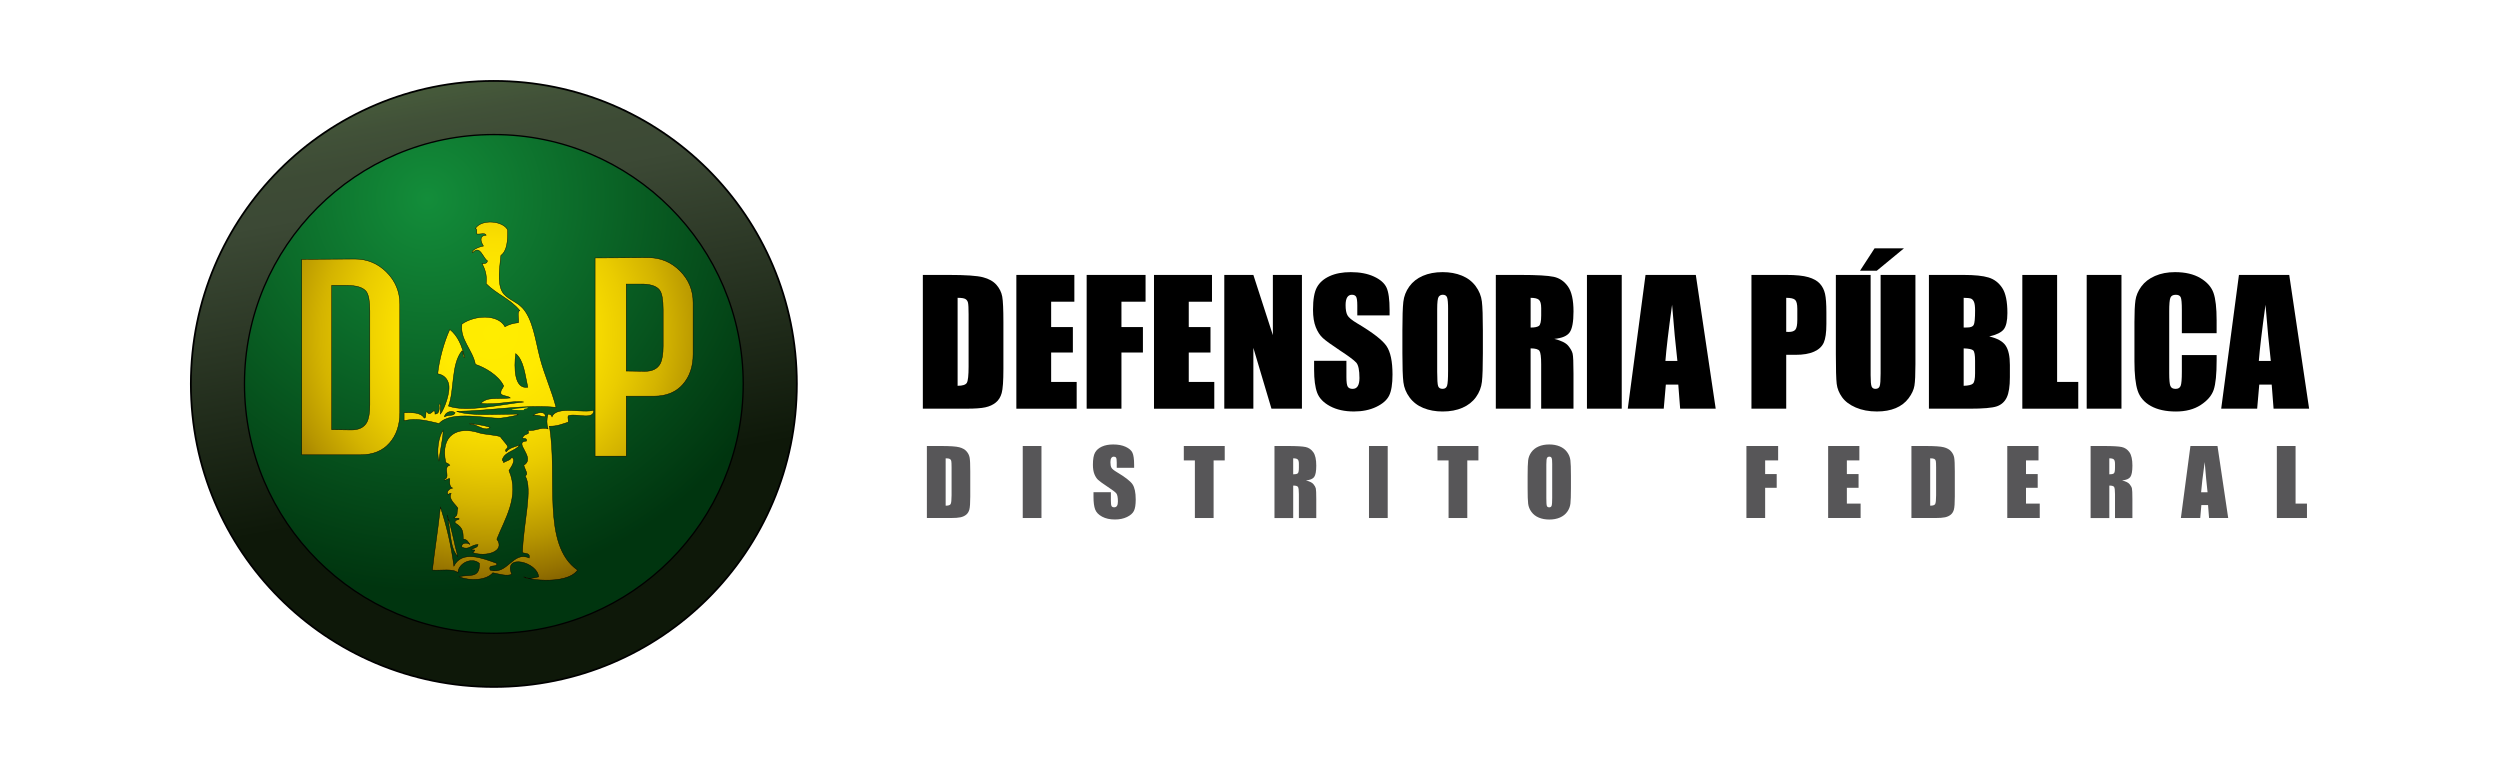
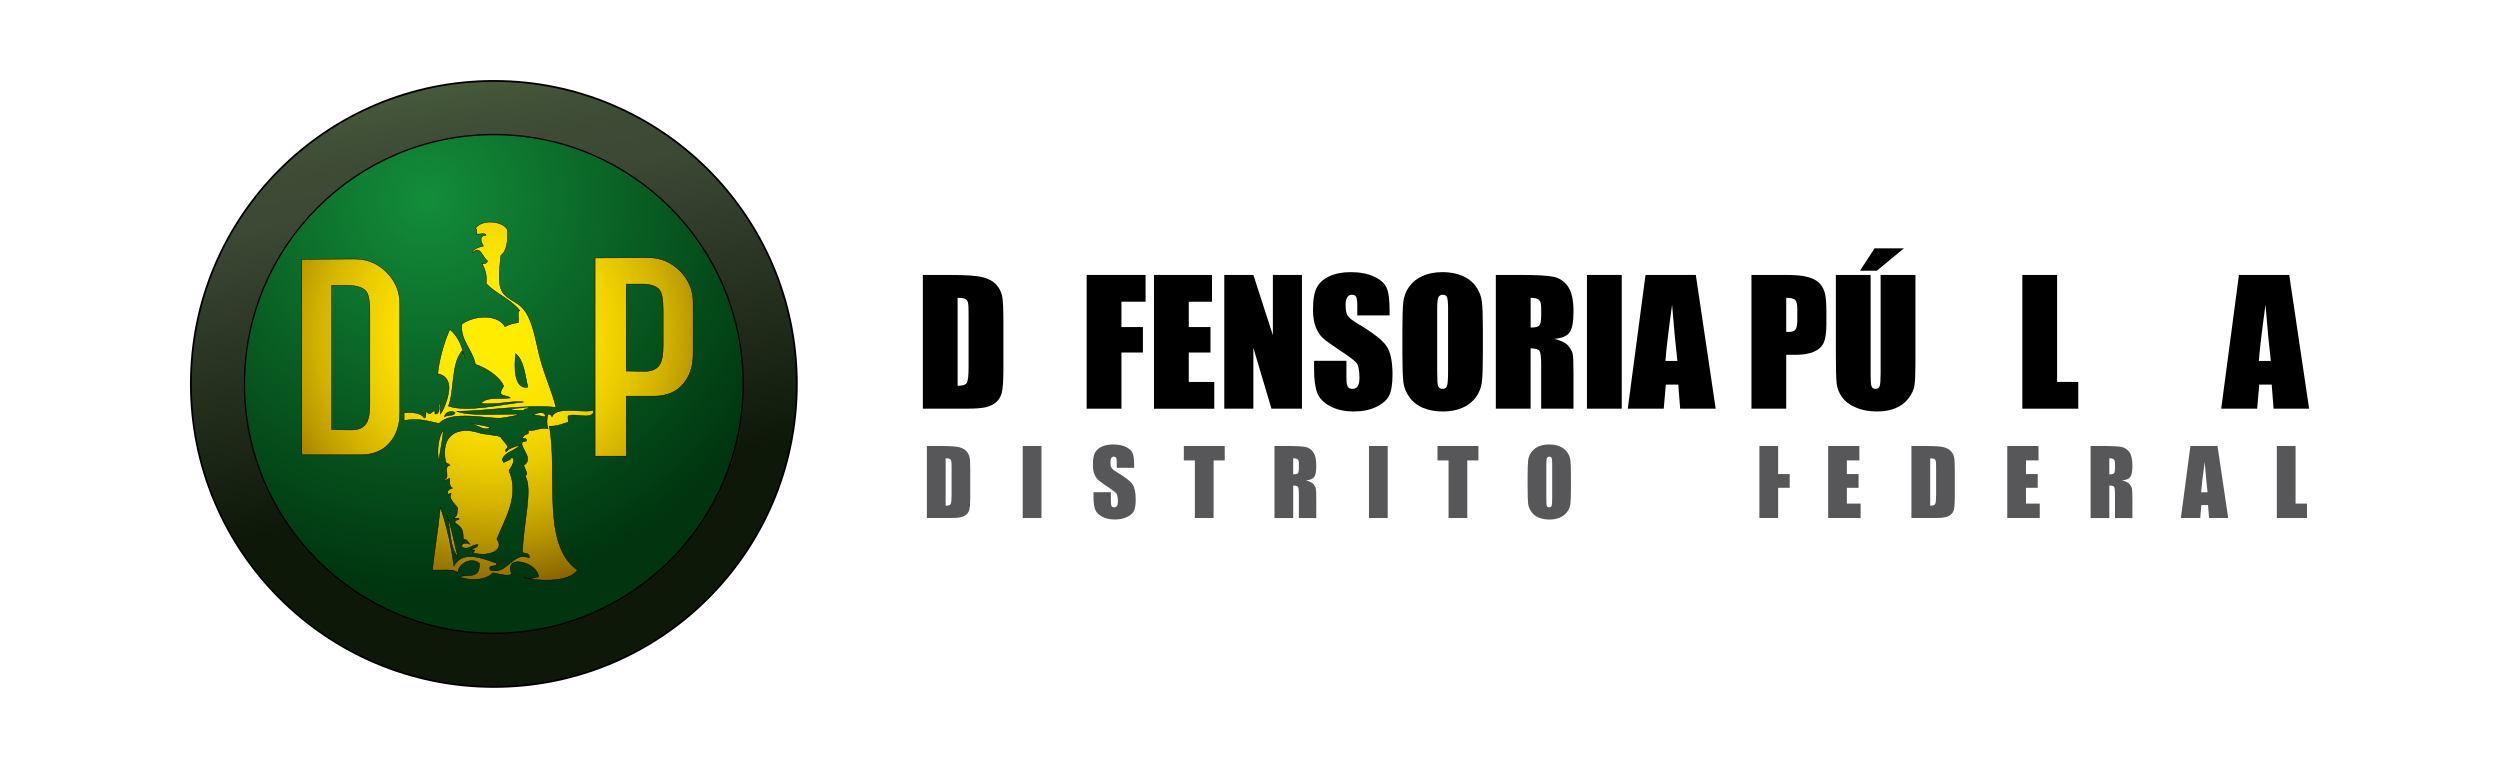
<svg xmlns="http://www.w3.org/2000/svg" version="1.1" id="Camada_1" x="0px" y="0px" viewBox="0 0 1381.9 424.44" style="enable-background:new 0 0 1381.9 424.44;" xml:space="preserve">
  <style type="text/css">
	.st0{fill:#575658;}
	.st1{fill:url(#SVGID_1_);stroke:#000000;}
	.st2{fill:url(#SVGID_00000028304429550129247540000013000769579794487974_);stroke:#000000;stroke-width:0.75;}
	.st3{fill-rule:evenodd;clip-rule:evenodd;fill:url(#SVGID_00000138532486075809014980000013945227896611454638_);}
	
		.st4{fill-rule:evenodd;clip-rule:evenodd;fill:url(#SVGID_00000100375704172525964060000006420047206061000340_);stroke:#000000;stroke-width:0.25;}
	
		.st5{fill-rule:evenodd;clip-rule:evenodd;fill:url(#SVGID_00000056416249271518406340000013037642204201551021_);stroke:#000000;stroke-width:0.25;}
	
		.st6{fill-rule:evenodd;clip-rule:evenodd;fill:url(#SVGID_00000123432052069979187130000004133873907312758961_);stroke:#000000;stroke-width:0.25;}
	
		.st7{fill-rule:evenodd;clip-rule:evenodd;fill:url(#SVGID_00000052803414357626584310000002522248268780213145_);stroke:#000000;stroke-width:0.25;}
	
		.st8{fill-rule:evenodd;clip-rule:evenodd;fill:url(#SVGID_00000088099244814240195710000017873712223130119346_);stroke:#000000;stroke-width:0.25;}
	
		.st9{fill-rule:evenodd;clip-rule:evenodd;fill:url(#SVGID_00000089563454567745568310000014975984614519352231_);stroke:#000000;stroke-width:0.25;}
	
		.st10{fill-rule:evenodd;clip-rule:evenodd;fill:url(#SVGID_00000167393098831006128210000017358301595056389285_);stroke:#000000;stroke-width:0.25;}
	.st11{fill:url(#SVGID_00000049905759294537274370000006791853807955238017_);stroke:#000000;stroke-width:0.25;}
	.st12{fill:url(#SVGID_00000148660536800834439430000006631721143678760360_);stroke:#000000;stroke-width:0.25;}
</style>
  <g>
    <g>
      <path d="M510.11,151.97h14.38c9.29,0,15.56,0.43,18.84,1.28c3.27,0.85,5.76,2.25,7.47,4.2c1.7,1.95,2.77,4.12,3.2,6.51    c0.43,2.39,0.64,7.09,0.64,14.09v25.89c0,6.64-0.31,11.07-0.94,13.31c-0.62,2.24-1.71,3.99-3.27,5.25    c-1.55,1.26-3.47,2.15-5.75,2.65c-2.28,0.5-5.72,0.75-10.32,0.75h-24.25V151.97z M529.33,164.62v48.63c2.77,0,4.47-0.56,5.11-1.67    c0.64-1.11,0.96-4.13,0.96-9.06V173.8c0-3.35-0.11-5.49-0.32-6.44c-0.21-0.94-0.7-1.64-1.46-2.08    C532.86,164.84,531.43,164.62,529.33,164.62z" />
-       <path d="M561.8,151.97h32.06v14.8h-12.83v14.02h12.01v14.07h-12.01v16.26h14.11v14.8H561.8V151.97z" />
      <path d="M600.66,151.97h32.56v14.8h-13.33v14.02h11.87v14.07h-11.87v31.05h-19.23V151.97z" />
      <path d="M637.88,151.97h32.06v14.8H657.1v14.02h12.01v14.07H657.1v16.26h14.11v14.8h-33.33V151.97z" />
      <path d="M719.66,151.97v73.93h-16.85l-10-33.61v33.61h-16.07v-73.93h16.07l10.78,33.29v-33.29H719.66z" />
      <path d="M768.12,174.35h-17.86v-5.48c0-2.56-0.23-4.18-0.68-4.89c-0.46-0.7-1.22-1.05-2.28-1.05c-1.16,0-2.03,0.47-2.62,1.42    c-0.59,0.95-0.89,2.38-0.89,4.3c0,2.47,0.33,4.33,1,5.57c0.64,1.25,2.45,2.76,5.43,4.52c8.56,5.08,13.95,9.25,16.17,12.51    c2.22,3.26,3.33,8.51,3.33,15.75c0,5.27-0.62,9.15-1.85,11.64c-1.23,2.5-3.61,4.59-7.15,6.28c-3.53,1.69-7.64,2.53-12.33,2.53    c-5.14,0-9.54-0.97-13.17-2.92c-3.64-1.95-6.02-4.43-7.15-7.44c-1.13-3.01-1.69-7.29-1.69-12.83v-4.84h17.86v9    c0,2.77,0.25,4.55,0.75,5.34c0.5,0.79,1.39,1.19,2.67,1.19c1.28,0,2.23-0.5,2.85-1.51c0.62-1,0.94-2.5,0.94-4.47    c0-4.35-0.59-7.2-1.78-8.54c-1.22-1.34-4.22-3.58-9-6.71c-4.78-3.17-7.95-5.46-9.5-6.9c-1.55-1.43-2.84-3.41-3.86-5.94    c-1.02-2.53-1.53-5.76-1.53-9.68c0-5.66,0.72-9.8,2.17-12.42c1.45-2.62,3.78-4.67,7.01-6.14c3.23-1.48,7.12-2.21,11.69-2.21    c4.99,0,9.25,0.81,12.76,2.42c3.52,1.61,5.85,3.65,6.99,6.1c1.14,2.45,1.71,6.61,1.71,12.49V174.35z" />
      <path d="M819.67,195.26c0,7.43-0.18,12.69-0.52,15.78c-0.35,3.09-1.45,5.91-3.29,8.47c-1.84,2.56-4.33,4.52-7.47,5.89    c-3.14,1.37-6.79,2.06-10.96,2.06c-3.96,0-7.51-0.65-10.66-1.94c-3.15-1.29-5.69-3.23-7.6-5.82c-1.92-2.59-3.06-5.4-3.43-8.45    c-0.37-3.04-0.55-8.37-0.55-15.98v-12.65c0-7.43,0.18-12.69,0.52-15.78c0.35-3.09,1.45-5.91,3.29-8.47    c1.84-2.56,4.33-4.52,7.47-5.89c3.14-1.37,6.79-2.06,10.96-2.06c3.96,0,7.51,0.65,10.66,1.94c3.15,1.29,5.69,3.24,7.6,5.82    c1.92,2.59,3.06,5.4,3.43,8.45c0.37,3.04,0.55,8.37,0.55,15.98V195.26z M800.45,170.97c0-3.44-0.19-5.64-0.57-6.6    c-0.38-0.96-1.17-1.44-2.35-1.44c-1,0-1.77,0.39-2.31,1.16c-0.53,0.78-0.8,3.07-0.8,6.87v34.52c0,4.29,0.17,6.94,0.52,7.95    c0.35,1,1.16,1.51,2.44,1.51c1.31,0,2.15-0.58,2.51-1.74c0.37-1.16,0.55-3.91,0.55-8.27V170.97z" />
      <path d="M826.84,151.97h13.61c9.07,0,15.21,0.35,18.43,1.05c3.21,0.7,5.83,2.49,7.85,5.37c2.02,2.88,3.04,7.47,3.04,13.77    c0,5.75-0.72,9.62-2.15,11.6c-1.43,1.98-4.25,3.17-8.45,3.56c3.8,0.95,6.36,2.21,7.67,3.79c1.31,1.58,2.12,3.04,2.44,4.36    c0.32,1.32,0.48,4.97,0.48,10.94v19.5h-17.86v-24.57c0-3.96-0.31-6.41-0.93-7.35c-0.62-0.94-2.26-1.42-4.91-1.42v33.34h-19.23    V151.97z M846.07,164.62v16.44c2.16,0,3.68-0.3,4.54-0.89c0.87-0.59,1.3-2.52,1.3-5.78v-4.06c0-2.34-0.42-3.88-1.26-4.61    C849.82,164.99,848.29,164.62,846.07,164.62z" />
      <path d="M896.43,151.97v73.93h-19.23v-73.93H896.43z" />
      <path d="M937.38,151.97l10.99,73.93h-19.65l-1.03-13.29h-6.88l-1.16,13.29h-19.88l9.81-73.93H937.38z M927.19,199.51    c-0.97-8.37-1.95-18.72-2.93-31.05c-1.96,14.16-3.19,24.51-3.69,31.05H927.19z" />
      <path d="M968.13,151.97h19.36c5.24,0,9.26,0.41,12.08,1.23c2.81,0.82,4.93,2.01,6.35,3.56c1.42,1.55,2.37,3.43,2.88,5.64    c0.5,2.21,0.75,5.63,0.75,10.25v6.44c0,4.72-0.49,8.16-1.46,10.32c-0.98,2.16-2.76,3.82-5.37,4.98c-2.6,1.16-6.01,1.74-10.21,1.74    h-5.16v29.77h-19.22V151.97z M987.35,164.62v18.81c0.55,0.03,1.02,0.05,1.42,0.05c1.77,0,2.99-0.43,3.68-1.3    c0.69-0.87,1.03-2.67,1.03-5.41v-6.07c0-2.53-0.4-4.17-1.19-4.93C991.49,165,989.85,164.62,987.35,164.62z" />
      <path d="M1058.77,151.97v49.41c0,5.6-0.18,9.54-0.55,11.8s-1.45,4.6-3.24,6.99c-1.8,2.39-4.16,4.2-7.1,5.43    c-2.94,1.23-6.4,1.85-10.39,1.85c-4.42,0-8.31-0.73-11.69-2.19c-3.38-1.46-5.91-3.36-7.58-5.71c-1.68-2.34-2.67-4.82-2.97-7.42    c-0.31-2.6-0.46-8.07-0.46-16.42v-43.75h19.22v55.44c0,3.23,0.18,5.29,0.53,6.19c0.35,0.9,1.06,1.35,2.12,1.35    c1.22,0,2-0.49,2.35-1.48c0.35-0.99,0.52-3.33,0.52-7.01v-54.48H1058.77z M1052.43,137.27l-15.02,12.38h-9.27l8.04-12.38H1052.43z    " />
-       <path d="M1066.22,151.97h19.18c6.06,0,10.65,0.47,13.77,1.42c3.12,0.94,5.64,2.85,7.56,5.73c1.92,2.88,2.88,7.51,2.88,13.9    c0,4.32-0.68,7.33-2.03,9.04c-1.36,1.7-4.03,3.01-8.01,3.93c4.44,1,7.46,2.67,9.04,5c1.58,2.33,2.37,5.9,2.37,10.71v6.85    c0,5-0.57,8.7-1.71,11.1c-1.14,2.41-2.96,4.05-5.46,4.94c-2.5,0.88-7.61,1.32-15.34,1.32h-22.24V151.97z M1085.44,164.62v16.44    c0.82-0.03,1.46-0.04,1.92-0.04c1.89,0,3.09-0.46,3.61-1.39c0.52-0.93,0.78-3.59,0.78-7.97c0-2.31-0.21-3.93-0.64-4.86    c-0.43-0.93-0.98-1.51-1.67-1.76C1088.75,164.79,1087.42,164.65,1085.44,164.62z M1085.44,192.57v20.69    c2.71-0.09,4.44-0.52,5.18-1.28c0.74-0.76,1.12-2.63,1.12-5.62v-6.9c0-3.17-0.33-5.08-1-5.75S1088.3,192.66,1085.44,192.57z" />
      <path d="M1137.09,151.97v59.14h11.69v14.8h-30.92v-73.93H1137.09z" />
-       <path d="M1172.66,151.97v73.93h-19.22v-73.93H1172.66z" />
-       <path d="M1225.27,184.17h-19.23v-12.85c0-3.74-0.2-6.07-0.62-6.99c-0.41-0.93-1.32-1.39-2.72-1.39c-1.58,0-2.59,0.56-3.01,1.69    c-0.43,1.13-0.64,3.56-0.64,7.31v34.34c0,3.59,0.21,5.94,0.64,7.03c0.43,1.1,1.39,1.64,2.88,1.64c1.43,0,2.37-0.55,2.81-1.65    c0.44-1.1,0.66-3.68,0.66-7.74v-9.29h19.23v2.88c0,7.65-0.54,13.08-1.62,16.28c-1.08,3.2-3.47,6.01-7.17,8.42    c-3.7,2.41-8.26,3.61-13.68,3.61c-5.63,0-10.28-1.02-13.93-3.06c-3.65-2.04-6.07-4.86-7.26-8.47s-1.78-9.03-1.78-16.28v-21.6    c0-5.33,0.18-9.32,0.55-11.99c0.37-2.66,1.45-5.23,3.26-7.7c1.81-2.47,4.32-4.41,7.54-5.82c3.21-1.41,6.9-2.12,11.07-2.12    c5.66,0,10.33,1.09,14.02,3.28c3.68,2.19,6.1,4.92,7.26,8.19c1.16,3.27,1.73,8.35,1.73,15.25V184.17z" />
      <path d="M1265.4,151.97l10.99,73.93h-19.65l-1.03-13.29h-6.88l-1.16,13.29h-19.88l9.81-73.93H1265.4z M1255.21,199.51    c-0.97-8.37-1.95-18.72-2.93-31.05c-1.96,14.16-3.19,24.51-3.69,31.05H1255.21z" />
      <path class="st0" d="M512.36,246.53h7.74c5,0,8.38,0.23,10.14,0.69c1.76,0.46,3.1,1.21,4.02,2.26c0.92,1.05,1.49,2.22,1.72,3.5    c0.23,1.29,0.34,3.81,0.34,7.58v13.94c0,3.57-0.17,5.96-0.5,7.17c-0.34,1.21-0.92,2.15-1.76,2.83c-0.84,0.68-1.87,1.16-3.1,1.43    c-1.23,0.27-3.08,0.41-5.56,0.41h-13.06V246.53z M522.72,253.34v26.19c1.49,0,2.41-0.3,2.75-0.9c0.34-0.6,0.52-2.23,0.52-4.88    v-15.47c0-1.8-0.06-2.96-0.17-3.47s-0.38-0.88-0.79-1.12C524.62,253.45,523.85,253.34,522.72,253.34z" />
      <path class="st0" d="M575.68,246.53v39.81h-10.35v-39.81H575.68z" />
      <path class="st0" d="M626.9,258.57h-9.61v-2.95c0-1.38-0.12-2.25-0.37-2.63c-0.24-0.38-0.66-0.57-1.23-0.57    c-0.62,0-1.09,0.26-1.41,0.76c-0.32,0.51-0.48,1.28-0.48,2.31c0,1.33,0.18,2.33,0.54,3c0.34,0.67,1.32,1.48,2.93,2.44    c4.61,2.74,7.51,4.98,8.71,6.73c1.2,1.75,1.8,4.58,1.8,8.48c0,2.84-0.33,4.93-1,6.27c-0.66,1.34-1.95,2.47-3.85,3.38    c-1.9,0.91-4.11,1.37-6.64,1.37c-2.77,0-5.14-0.52-7.09-1.57c-1.96-1.05-3.24-2.38-3.85-4.01c-0.61-1.62-0.91-3.93-0.91-6.91    v-2.61h9.61v4.84c0,1.49,0.13,2.45,0.4,2.88c0.27,0.43,0.75,0.64,1.44,0.64c0.69,0,1.2-0.27,1.54-0.81    c0.34-0.54,0.5-1.34,0.5-2.41c0-2.34-0.32-3.88-0.96-4.6c-0.66-0.72-2.27-1.93-4.84-3.61c-2.57-1.7-4.28-2.94-5.11-3.71    c-0.84-0.77-1.53-1.84-2.08-3.2c-0.55-1.36-0.82-3.1-0.82-5.21c0-3.05,0.39-5.28,1.17-6.69c0.78-1.41,2.04-2.51,3.77-3.31    c1.74-0.8,3.84-1.19,6.29-1.19c2.69,0,4.98,0.43,6.87,1.3c1.89,0.87,3.15,1.96,3.76,3.28c0.61,1.32,0.92,3.56,0.92,6.73V258.57z" />
      <path class="st0" d="M676.98,246.53v7.97h-6.15v31.84h-10.35v-31.84h-6.12v-7.97H676.98z" />
      <path class="st0" d="M704.47,246.53h7.33c4.88,0,8.19,0.19,9.92,0.57c1.73,0.38,3.14,1.34,4.23,2.89    c1.09,1.55,1.63,4.02,1.63,7.41c0,3.1-0.39,5.18-1.16,6.25c-0.77,1.07-2.29,1.7-4.55,1.92c2.05,0.51,3.43,1.19,4.13,2.04    c0.71,0.85,1.14,1.63,1.32,2.35s0.26,2.68,0.26,5.89v10.5h-9.61v-13.23c0-2.13-0.17-3.45-0.5-3.96c-0.34-0.51-1.22-0.76-2.64-0.76    v17.95h-10.35V246.53z M714.82,253.34v8.85c1.16,0,1.98-0.16,2.45-0.48c0.47-0.32,0.7-1.36,0.7-3.11v-2.19    c0-1.26-0.22-2.09-0.68-2.48C716.84,253.53,716.02,253.34,714.82,253.34z" />
      <path class="st0" d="M767.07,246.53v39.81h-10.35v-39.81H767.07z" />
      <path class="st0" d="M817.21,246.53v7.97h-6.15v31.84h-10.35v-31.84h-6.12v-7.97H817.21z" />
      <path class="st0" d="M868.35,269.84c0,4-0.09,6.83-0.28,8.5c-0.19,1.66-0.78,3.18-1.77,4.56c-0.99,1.38-2.33,2.43-4.02,3.17    c-1.69,0.74-3.66,1.11-5.9,1.11c-2.13,0-4.04-0.35-5.74-1.05c-1.7-0.7-3.06-1.74-4.09-3.14c-1.03-1.39-1.65-2.91-1.85-4.55    c-0.2-1.64-0.29-4.51-0.29-8.61v-6.81c0-4,0.09-6.83,0.28-8.5s0.78-3.18,1.77-4.56c0.99-1.38,2.33-2.44,4.02-3.17    c1.69-0.74,3.66-1.11,5.9-1.11c2.13,0,4.05,0.35,5.74,1.05c1.7,0.7,3.06,1.74,4.09,3.14c1.03,1.39,1.65,2.91,1.84,4.55    c0.2,1.64,0.3,4.51,0.3,8.61V269.84z M858,256.75c0-1.85-0.1-3.04-0.31-3.55c-0.21-0.52-0.63-0.78-1.27-0.78    c-0.54,0-0.96,0.21-1.24,0.63c-0.29,0.42-0.43,1.65-0.43,3.7v18.59c0,2.31,0.09,3.74,0.28,4.28c0.19,0.54,0.63,0.81,1.31,0.81    c0.7,0,1.16-0.31,1.35-0.93c0.2-0.62,0.3-2.11,0.3-4.45V256.75z" />
-       <path class="st0" d="M965.35,246.53h17.53v7.97h-7.18v7.55h6.39v7.57h-6.39v16.72h-10.35V246.53z" />
+       <path class="st0" d="M965.35,246.53h17.53v7.97v7.55h6.39v7.57h-6.39v16.72h-10.35V246.53z" />
      <path class="st0" d="M1010.52,246.53h17.26v7.97h-6.91v7.55h6.47v7.57h-6.47v8.75h7.6v7.97h-17.95V246.53z" />
      <path class="st0" d="M1056.58,246.53h7.74c5,0,8.38,0.23,10.14,0.69c1.76,0.46,3.1,1.21,4.02,2.26c0.92,1.05,1.49,2.22,1.72,3.5    c0.23,1.29,0.34,3.81,0.34,7.58v13.94c0,3.57-0.17,5.96-0.5,7.17c-0.34,1.21-0.92,2.15-1.76,2.83c-0.84,0.68-1.87,1.16-3.1,1.43    c-1.23,0.27-3.08,0.41-5.56,0.41h-13.06V246.53z M1066.93,253.34v26.19c1.49,0,2.41-0.3,2.75-0.9c0.34-0.6,0.52-2.23,0.52-4.88    v-15.47c0-1.8-0.06-2.96-0.17-3.47c-0.11-0.51-0.38-0.88-0.79-1.12C1068.83,253.45,1068.06,253.34,1066.93,253.34z" />
      <path class="st0" d="M1109.54,246.53h17.26v7.97h-6.91v7.55h6.47v7.57h-6.47v8.75h7.6v7.97h-17.95V246.53z" />
      <path class="st0" d="M1155.59,246.53h7.33c4.88,0,8.19,0.19,9.92,0.57c1.73,0.38,3.14,1.34,4.23,2.89    c1.09,1.55,1.64,4.02,1.64,7.41c0,3.1-0.39,5.18-1.16,6.25c-0.77,1.07-2.29,1.7-4.55,1.92c2.05,0.51,3.43,1.19,4.13,2.04    c0.7,0.85,1.14,1.63,1.31,2.35c0.17,0.71,0.26,2.68,0.26,5.89v10.5h-9.61v-13.23c0-2.13-0.17-3.45-0.5-3.96    c-0.34-0.51-1.22-0.76-2.64-0.76v17.95h-10.35V246.53z M1165.94,253.34v8.85c1.16,0,1.98-0.16,2.45-0.48    c0.47-0.32,0.7-1.36,0.7-3.11v-2.19c0-1.26-0.23-2.09-0.68-2.48C1167.96,253.53,1167.14,253.34,1165.94,253.34z" />
      <path class="st0" d="M1225.74,246.53l5.92,39.81h-10.58l-0.56-7.16h-3.7l-0.62,7.16h-10.7l5.28-39.81H1225.74z M1220.25,272.12    c-0.52-4.51-1.05-10.08-1.58-16.72c-1.06,7.62-1.72,13.2-1.99,16.72H1220.25z" />
      <path class="st0" d="M1268.9,246.53v31.84h6.3v7.97h-16.65v-39.81H1268.9z" />
    </g>
    <g id="DP_com_Perspectiva">
      <linearGradient id="SVGID_1_" gradientUnits="userSpaceOnUse" x1="224.147" y1="-59.601" x2="283.521" y2="270.879">
        <stop offset="0.206" style="stop-color:#567D41" />
        <stop offset="0.258" style="stop-color:#4E6B3F" />
        <stop offset="0.315" style="stop-color:#475C3B" />
        <stop offset="0.374" style="stop-color:#415138" />
        <stop offset="0.433" style="stop-color:#3D4B35" />
        <stop offset="0.497" style="stop-color:#3C4935" />
        <stop offset="1" style="stop-color:#0E1809" />
      </linearGradient>
      <path class="st1" d="M440.46,212.22c0,92.49-74.98,167.48-167.47,167.48s-167.48-74.98-167.48-167.48S180.49,44.74,272.98,44.74    S440.46,119.72,440.46,212.22z" />
      <radialGradient id="SVGID_00000026851710923150582210000018272626338364977575_" cx="237.57" cy="109.513" r="217.446" fx="236.184" fy="109.851" gradientUnits="userSpaceOnUse">
        <stop offset="0" style="stop-color:#138D3A" />
        <stop offset="1" style="stop-color:#00350F" />
      </radialGradient>
      <path style="fill:url(#SVGID_00000026851710923150582210000018272626338364977575_);stroke:#000000;stroke-width:0.75;" d="    M410.82,212.22c0,76.13-61.71,137.84-137.84,137.84c-76.13,0-137.84-61.71-137.84-137.84c0-76.12,61.72-137.84,137.84-137.84    C349.11,74.38,410.82,136.09,410.82,212.22z" />
      <g>
        <radialGradient id="SVGID_00000062187416340157658800000015944523674589211024_" cx="271.92" cy="184.211" r="154.25" gradientUnits="userSpaceOnUse">
          <stop offset="0" style="stop-color:#FFED00" />
          <stop offset="0.186" style="stop-color:#FFEA00" />
          <stop offset="0.339" style="stop-color:#FADF00" />
          <stop offset="0.48" style="stop-color:#EACC00" />
          <stop offset="0.614" style="stop-color:#D4B400" />
          <stop offset="0.743" style="stop-color:#B79600" />
          <stop offset="0.869" style="stop-color:#957200" />
          <stop offset="0.989" style="stop-color:#6E4D00" />
          <stop offset="1" style="stop-color:#6A4900" />
        </radialGradient>
        <path style="fill-rule:evenodd;clip-rule:evenodd;fill:url(#SVGID_00000062187416340157658800000015944523674589211024_);" d="     M291.75,225.19c-0.17,1.07-2.22,0.26-2.23,1.49C275.94,226.7,286.64,225.82,291.75,225.19z" />
        <radialGradient id="SVGID_00000096033247668903223410000011888573092193258138_" cx="271.937" cy="184.197" r="154.281" gradientUnits="userSpaceOnUse">
          <stop offset="0" style="stop-color:#FFED00" />
          <stop offset="0.186" style="stop-color:#FFEA00" />
          <stop offset="0.339" style="stop-color:#FADF00" />
          <stop offset="0.48" style="stop-color:#EACC00" />
          <stop offset="0.614" style="stop-color:#D4B400" />
          <stop offset="0.743" style="stop-color:#B79600" />
          <stop offset="0.869" style="stop-color:#957200" />
          <stop offset="0.989" style="stop-color:#6E4D00" />
          <stop offset="1" style="stop-color:#6A4900" />
        </radialGradient>
        <path style="fill-rule:evenodd;clip-rule:evenodd;fill:url(#SVGID_00000096033247668903223410000011888573092193258138_);stroke:#000000;stroke-width:0.25;" d="     M247.14,284.66c2.57,7.09,3.81,15.51,5.95,23.04C248.37,302.76,249.18,292.29,247.14,284.66z" />
        <radialGradient id="SVGID_00000125589972287760177800000004842658807725089670_" cx="271.935" cy="184.233" r="154.177" gradientUnits="userSpaceOnUse">
          <stop offset="0" style="stop-color:#FFED00" />
          <stop offset="0.186" style="stop-color:#FFEA00" />
          <stop offset="0.339" style="stop-color:#FADF00" />
          <stop offset="0.48" style="stop-color:#EACC00" />
          <stop offset="0.614" style="stop-color:#D4B400" />
          <stop offset="0.743" style="stop-color:#B79600" />
          <stop offset="0.869" style="stop-color:#957200" />
          <stop offset="0.989" style="stop-color:#6E4D00" />
          <stop offset="1" style="stop-color:#6A4900" />
        </radialGradient>
        <path style="fill-rule:evenodd;clip-rule:evenodd;fill:url(#SVGID_00000125589972287760177800000004842658807725089670_);stroke:#000000;stroke-width:0.25;" d="     M301.41,230.39c-2.45-0.03-3.7-1.25-6.69-0.74C295.73,228.3,301.77,226.63,301.41,230.39z" />
        <radialGradient id="SVGID_00000037658183312887352270000018040557240226369443_" cx="271.928" cy="184.203" r="154.263" gradientUnits="userSpaceOnUse">
          <stop offset="0" style="stop-color:#FFED00" />
          <stop offset="0.186" style="stop-color:#FFEA00" />
          <stop offset="0.339" style="stop-color:#FADF00" />
          <stop offset="0.48" style="stop-color:#EACC00" />
          <stop offset="0.614" style="stop-color:#D4B400" />
          <stop offset="0.743" style="stop-color:#B79600" />
          <stop offset="0.869" style="stop-color:#957200" />
          <stop offset="0.989" style="stop-color:#6E4D00" />
          <stop offset="1" style="stop-color:#6A4900" />
        </radialGradient>
        <path style="fill-rule:evenodd;clip-rule:evenodd;fill:url(#SVGID_00000037658183312887352270000018040557240226369443_);stroke:#000000;stroke-width:0.25;" d="     M270.93,236.35c-2.63,2.09-6.45-0.96-8.92-1.49C253.69,233.26,268.79,234.91,270.93,236.35z" />
        <radialGradient id="SVGID_00000139978424643066467880000004540552248447366018_" cx="271.914" cy="184.195" r="154.277" gradientUnits="userSpaceOnUse">
          <stop offset="0" style="stop-color:#FFED00" />
          <stop offset="0.186" style="stop-color:#FFEA00" />
          <stop offset="0.339" style="stop-color:#FADF00" />
          <stop offset="0.48" style="stop-color:#EACC00" />
          <stop offset="0.614" style="stop-color:#D4B400" />
          <stop offset="0.743" style="stop-color:#B79600" />
          <stop offset="0.869" style="stop-color:#957200" />
          <stop offset="0.989" style="stop-color:#6E4D00" />
          <stop offset="1" style="stop-color:#6A4900" />
        </radialGradient>
        <path style="fill-rule:evenodd;clip-rule:evenodd;fill:url(#SVGID_00000139978424643066467880000004540552248447366018_);stroke:#000000;stroke-width:0.25;" d="     M244.91,237.83c0.25,3.73-1.82,11.56-2.23,17.1C241.1,249.86,242.44,241.31,244.91,237.83z" />
        <radialGradient id="SVGID_00000018212114696701011230000001736565448522391989_" cx="271.924" cy="184.199" r="154.28" gradientUnits="userSpaceOnUse">
          <stop offset="0" style="stop-color:#FFED00" />
          <stop offset="0.186" style="stop-color:#FFEA00" />
          <stop offset="0.339" style="stop-color:#FADF00" />
          <stop offset="0.48" style="stop-color:#EACC00" />
          <stop offset="0.614" style="stop-color:#D4B400" />
          <stop offset="0.743" style="stop-color:#B79600" />
          <stop offset="0.869" style="stop-color:#957200" />
          <stop offset="0.989" style="stop-color:#6E4D00" />
          <stop offset="1" style="stop-color:#6A4900" />
        </radialGradient>
        <path style="fill-rule:evenodd;clip-rule:evenodd;fill:url(#SVGID_00000018212114696701011230000001736565448522391989_);stroke:#000000;stroke-width:0.25;" d="     M266.47,145.66c1.69,0.21,2.79-0.18,2.97-1.49c-2.55-1.51-4.07-9.1-8.18-4.46c-1.1-1.39,3.57-3.33,5.95-3.72     c-1.67-2.61-2.32-5.83,1.49-5.94c-0.32-1.66-3.66-0.3-5.2-0.75c-0.06-1.18,0.36-2.83-0.74-2.97c3.24-5.36,15.24-4.4,17.84,0.74     c0.1,6.05-0.29,11.6-3.72,14.12c-0.49,5.57-2.18,15.07,0.75,20.07c2.41,4.12,7.58,5.1,11.15,8.92c5.79,6.18,7.22,18.11,9.66,27.5     c2.52,9.68,6.65,18.49,8.92,27.5c-17.37-1.74-34.23,1.78-55,2.23c7.94,2.67,21.87,1.49,32.7,1.49c5.51,0-6.14,2.1-8.18,2.23     c-7.52,0.48-27.34-4.54-34.19,2.98c-5.84-1.29-12.5-3.36-19.33-1.49c0-1.49,0-2.97,0-4.46c3.6-0.1,9.23-0.5,11.15,2.97     c1.54-0.19,0.2-3.27,1.49-3.72c1.74,4.1,4.5-3.64,4.46,1.49c2.34-0.14,2.51-2.44,2.23-5.2c1.24-2.14,0.59,3.8,0.75,5.2     c2.26-2.95,5.85-12.71,4.45-17.1c-0.84-2.65-2.53-4.52-5.94-5.2c0.71-7.24,3.41-17.54,6.69-24.53c4.38,3.55,6.82,9.03,8.18,15.61     c-1.55-0.19-0.2-3.27-1.49-3.71c-6.06,7.56-4.07,21.9-7.43,30.47c10.1,3.68,29.23-0.98,41.63-2.23     c-6.23-1.02-14.96,1.89-23.79,0.75c3.82-3.87,9.1-2.15,16.35-2.98c-1.22-1.25-4.03-0.92-5.2-2.23c-0.35-2.34,1.06-2.9,1.49-4.46     c-2.92-6.04-10.67-10.24-15.61-11.89c-1.56-8.11-8.72-13.73-7.43-22.3c7.31-5.07,20.03-5.46,23.79,1.49     c2.04-1.18,4.49-1.95,7.43-2.23c0.46-2.02-0.94-5.9,0.74-6.69c-4.95-6.21-13.1-9.21-18.58-14.87     C269.3,151.76,267.94,148.65,266.47,145.66z M291.75,214.04c-1.58-6.84-2.12-14.73-6.69-18.58     C284.06,203.3,284.25,215.32,291.75,214.04z M245.66,230.39c2.79-1.43,4.94-0.12,5.94-2.23     C249.54,226.47,245.94,228,245.66,230.39z" />
        <radialGradient id="SVGID_00000051354053664031417720000005290111595321257653_" cx="271.926" cy="184.196" r="154.276" gradientUnits="userSpaceOnUse">
          <stop offset="0" style="stop-color:#FFED00" />
          <stop offset="0.186" style="stop-color:#FFEA00" />
          <stop offset="0.339" style="stop-color:#FADF00" />
          <stop offset="0.48" style="stop-color:#EACC00" />
          <stop offset="0.614" style="stop-color:#D4B400" />
          <stop offset="0.743" style="stop-color:#B79600" />
          <stop offset="0.869" style="stop-color:#957200" />
          <stop offset="0.989" style="stop-color:#6E4D00" />
          <stop offset="1" style="stop-color:#6A4900" />
        </radialGradient>
        <path style="fill-rule:evenodd;clip-rule:evenodd;fill:url(#SVGID_00000051354053664031417720000005290111595321257653_);stroke:#000000;stroke-width:0.25;" d="     M279.85,249.72c1.58-2.14,4.69-2.75,7.43-3.72c-2.48,3.46-8.32,3.57-9.66,8.18c0.14,0.6,0.75,0.75,0.75,1.49     c2.4-1.3,3.88-1.3,4.45-2.98c2.66,1.55-0.25,5.44-1.48,7.43c6.13,14.23-2.55,27.18-6.69,37.91c4.92,6.8-6.03,10.04-13.38,7.43     c1.05-1.1,2.38-1.6-0.74-1.49c0.95-1.27,3.54-0.92,3.72-2.97c-4.06,0.13-4.86,3.23-8.92,1.49c-0.63-2.81,3.33-2.63,4.46-1.49     c-0.95-1.27-1.54-2.92-3.72-2.97c-0.19-3.21,0.43-6.09-4.46-8.92c-0.51-2,1.53-1.44,2.23-2.23c-0.65-1.12-1.12,0.2-2.97-0.75     c2.67-1.45,1.3-2.32,2.23-5.2c-1.4-2.32-5.47-5.09-3.72-8.18c-0.86-0.12-1.32,0.17-1.49,0.74c-1.26-1.02-0.31-3.13,2.23-3.71     c-1.6-0.63-1.72-2.74-1.49-5.2c-1.33-0.09-1.57,0.91-2.97,0.75c-0.14-0.64,0.29-0.7,0.74-0.75c2.05-1.77-1.48-6.35,2.23-7.43     c-0.55-0.7-1.35-1.13-2.23-1.49c-3.28-15.44,6.71-20.28,18.58-16.36c2.74,0.91,10,1.18,11.89,2.23     c-1.16-0.64,3.53,4.23,3.72,5.21C280.87,248.25,278.35,248.53,279.85,249.72z" />
        <radialGradient id="SVGID_00000072994906718897509820000010360846096962116797_" cx="271.925" cy="184.199" r="154.275" gradientUnits="userSpaceOnUse">
          <stop offset="0" style="stop-color:#FFED00" />
          <stop offset="0.186" style="stop-color:#FFEA00" />
          <stop offset="0.339" style="stop-color:#FADF00" />
          <stop offset="0.48" style="stop-color:#EACC00" />
          <stop offset="0.614" style="stop-color:#D4B400" />
          <stop offset="0.743" style="stop-color:#B79600" />
          <stop offset="0.869" style="stop-color:#957200" />
          <stop offset="0.989" style="stop-color:#6E4D00" />
          <stop offset="1" style="stop-color:#6A4900" />
        </radialGradient>
        <path style="fill-rule:evenodd;clip-rule:evenodd;fill:url(#SVGID_00000072994906718897509820000010360846096962116797_);stroke:#000000;stroke-width:0.25;" d="     M289.52,257.16c7.08-4.24-6.3-12.9,1.49-13.38c0.35-1.58-1.06-1.42-2.23-1.49c1.05-3.47,4.52-1.25,2.98-4.46     c4.03,0.8,7.4-2.1,11.15-0.74c-0.8-3.01-0.8-5.17,0-8.18c1.27-0.03,1.92,0.55,2.23,1.48c2.35-6.35,17.67-1.68,23.04-3.71     c0.23,5.68-9.04,1.86-13.38,2.97c-1.61-0.13-0.33,2.63-0.74,3.72c-3.22,0.99-6.09,2.33-10.41,2.23     c4.88,26.91-4.62,65.49,15.61,79.53c-6.43,8.96-30.77,4.67-29.73,3.72c3.72,1.36,3.97,0.92,8.18,0     c-0.44-8.08-19.63-13.11-14.87-1.49c-2.26,1.49-7.66-0.24-10.4-0.74c-3.51,4.18-12.54,4.69-18.58,2.23     c4.8-1.67,11.51,1.49,11.15-7.43c-4.32-3.78-11.77,0.07-11.89,5.2c-2.66-2.54-9.26-1.14-14.12-1.49     c1.21-10.88,3.13-22.34,4.46-34.93c3.26,10.11,5.9,20.86,7.43,32.7c4.56-8.92,15.84-4.37,23.78-1.48     c0.22,2.69-5.03-0.07-3.72,3.71c9.68,2.97,12.59-10.85,21.56-6.69c0.72-2.95-2.15-2.31-3.72-2.98     c0.48-16.25,5.87-35.35,1.49-42.37C292.15,261.87,290.61,260.71,289.52,257.16z" />
      </g>
      <radialGradient id="SVGID_00000096050974832916133860000014612791490865746308_" cx="271.922" cy="184.2" r="154.272" gradientUnits="userSpaceOnUse">
        <stop offset="0" style="stop-color:#FFED00" />
        <stop offset="0.186" style="stop-color:#FFEA00" />
        <stop offset="0.339" style="stop-color:#FADF00" />
        <stop offset="0.48" style="stop-color:#EACC00" />
        <stop offset="0.614" style="stop-color:#D4B400" />
        <stop offset="0.743" style="stop-color:#B79600" />
        <stop offset="0.869" style="stop-color:#957200" />
        <stop offset="0.989" style="stop-color:#6E4D00" />
        <stop offset="1" style="stop-color:#6A4900" />
      </radialGradient>
      <path style="fill:url(#SVGID_00000096050974832916133860000014612791490865746308_);stroke:#000000;stroke-width:0.25;" d="    M221,228.16c0,6.86-1.91,12.45-5.72,16.77c-3.81,4.32-9.14,6.47-15.99,6.47h-32.49V143.33c19.34-0.11,29.12-0.16,29.34-0.16    c6.85,0,12.71,2.43,17.57,7.3c4.86,4.87,7.29,10.74,7.29,17.6V228.16z M204.42,223.69v-51.82c0-5.42-0.67-9.03-2.01-10.79    c-1.78-2.22-5.4-3.33-10.86-3.33c-0.78,0-2.09,0-3.93,0c-1.84,0-3.26,0-4.26,0v79.73c7.02,0.11,10.64,0.17,10.86,0.17    c4.12,0,6.96-1.39,8.53-4.15C203.87,231.39,204.42,228.12,204.42,223.69z" />
      <radialGradient id="SVGID_00000081615682457326520450000008972970977343421087_" cx="271.925" cy="184.199" r="154.277" gradientUnits="userSpaceOnUse">
        <stop offset="0" style="stop-color:#FFED00" />
        <stop offset="0.186" style="stop-color:#FFEA00" />
        <stop offset="0.339" style="stop-color:#FADF00" />
        <stop offset="0.48" style="stop-color:#EACC00" />
        <stop offset="0.614" style="stop-color:#D4B400" />
        <stop offset="0.743" style="stop-color:#B79600" />
        <stop offset="0.869" style="stop-color:#957200" />
        <stop offset="0.989" style="stop-color:#6E4D00" />
        <stop offset="1" style="stop-color:#6A4900" />
      </radialGradient>
      <path style="fill:url(#SVGID_00000081615682457326520450000008972970977343421087_);stroke:#000000;stroke-width:0.25;" d="    M383.13,195.79c0,6.85-1.91,12.44-5.72,16.74c-3.81,4.31-9.14,6.47-15.99,6.47h-15.25v33.15h-17.24V142.58    c19.34-0.11,29.11-0.17,29.34-0.17c6.85,0,12.7,2.43,17.57,7.29c4.86,4.87,7.29,10.73,7.29,17.57V195.79z M366.56,191.32v-20.22    c0-5.42-0.66-9-1.97-10.77c-1.75-2.32-5.37-3.42-10.85-3.31h-7.57v48.07c6.63,0.11,10.06,0.16,10.28,0.16    c4.09,0,6.91-1.38,8.45-4.15C366.01,199,366.56,195.74,366.56,191.32z" />
    </g>
  </g>
</svg>